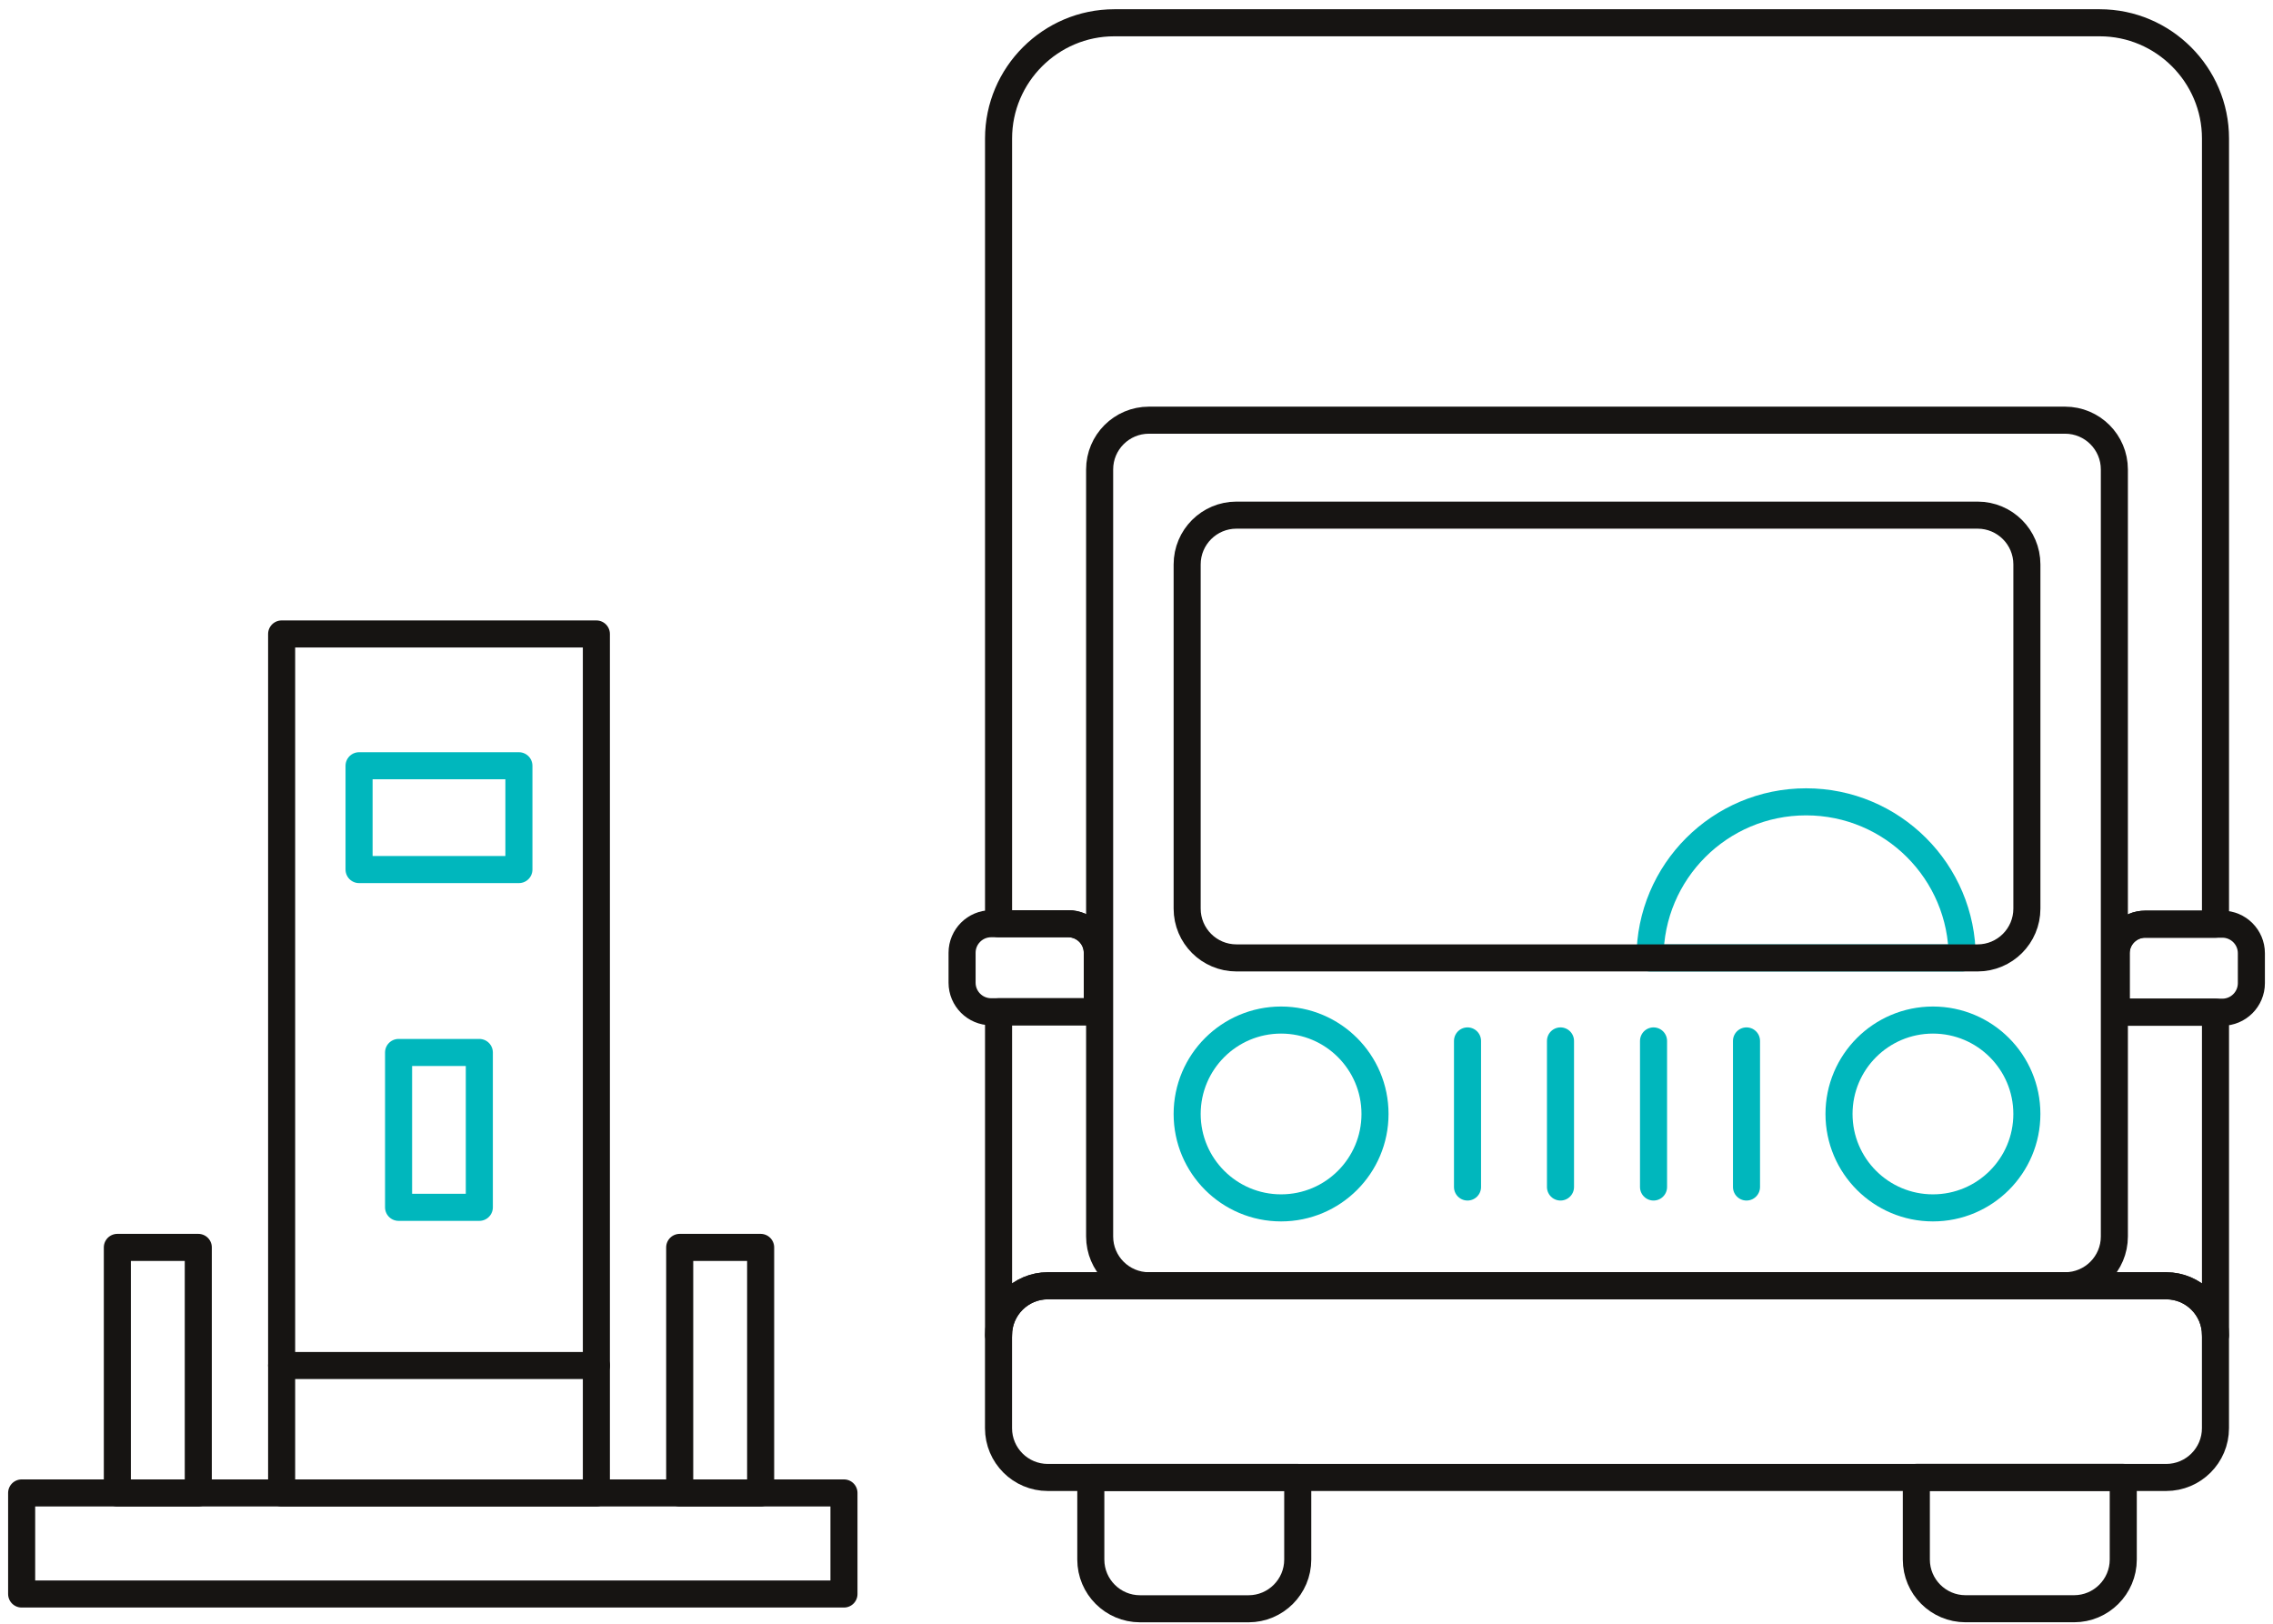
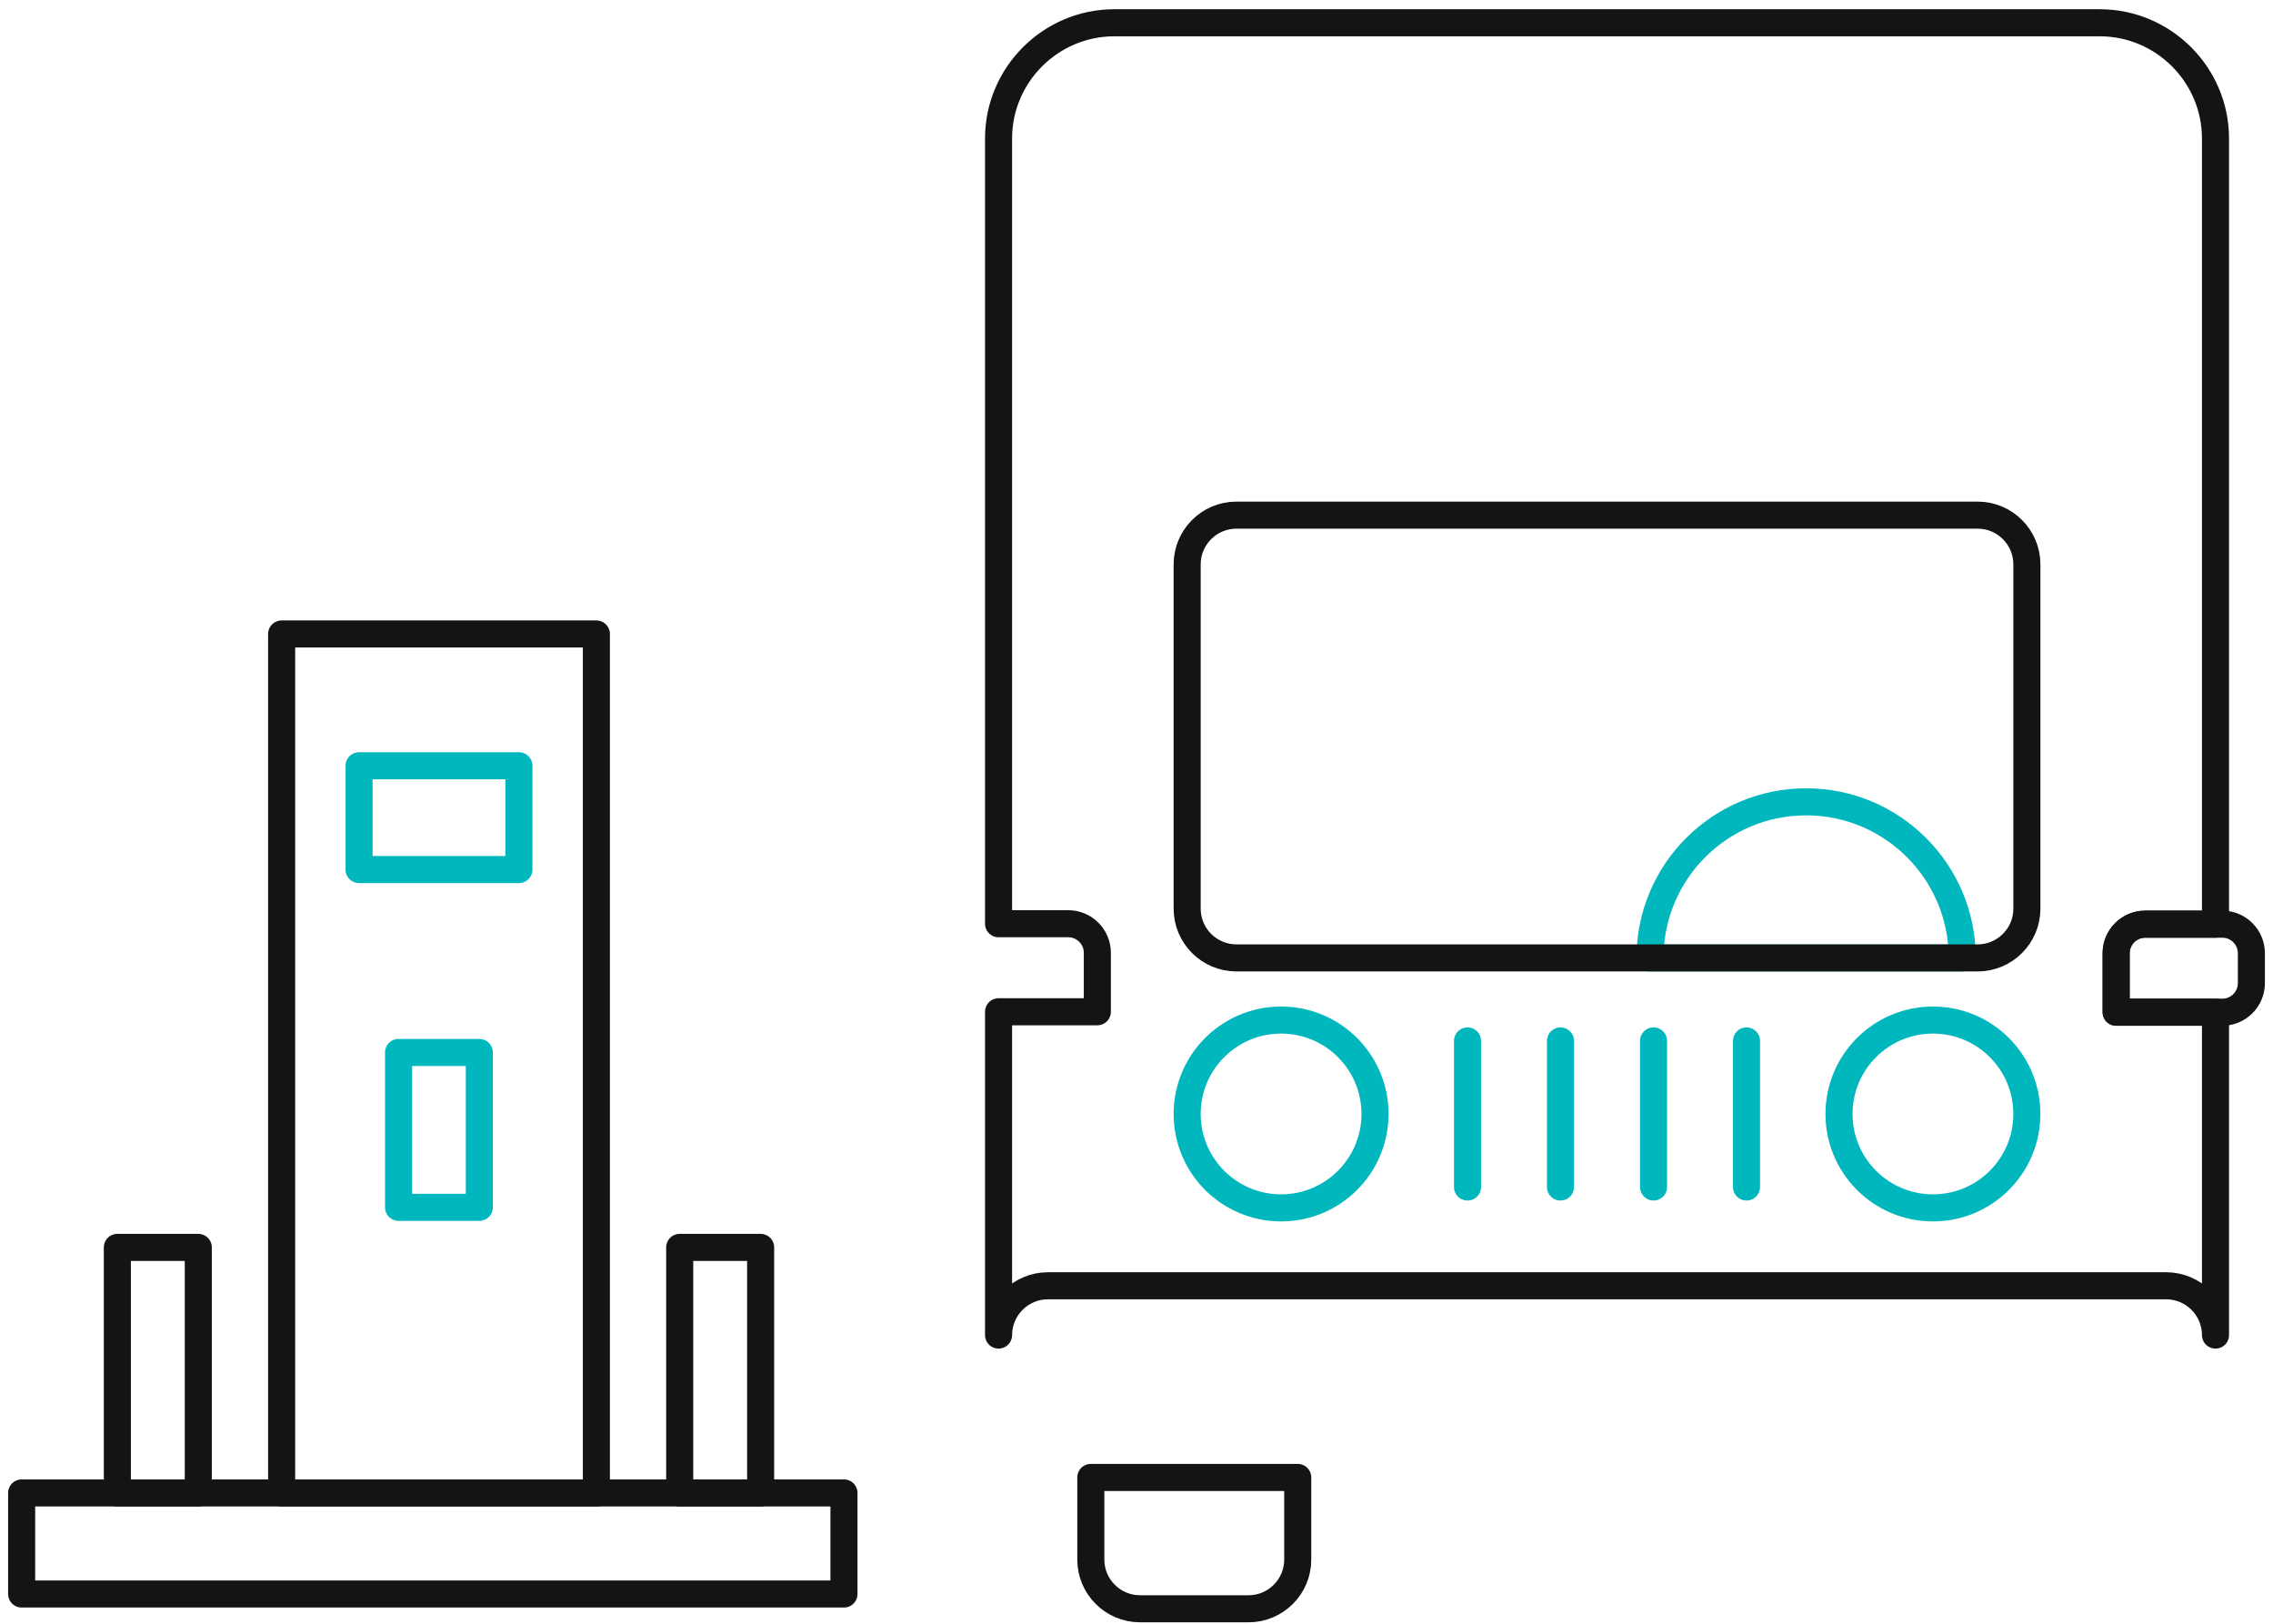
<svg xmlns="http://www.w3.org/2000/svg" width="210" height="150" viewBox="0 0 210 150" fill="none">
  <path d="M166.865 74.073C158.901 74.073 152.443 80.529 152.443 88.491H181.287C181.287 80.529 174.829 74.073 166.865 74.073Z" stroke="#00B7BD" stroke-width="2.5" stroke-linecap="round" stroke-linejoin="round" />
  <path d="M100.779 136.485H119.897V144.072C119.897 146.58 117.858 148.618 115.349 148.618H105.327C102.818 148.618 100.779 146.58 100.779 144.072V136.485Z" stroke="#161412" stroke-width="2.5" stroke-linecap="round" stroke-linejoin="round" />
-   <path d="M191.618 148.614H181.596C179.087 148.614 177.048 146.576 177.048 144.068V136.481H196.166V144.068C196.166 146.576 194.127 148.614 191.618 148.614Z" stroke="#161412" stroke-width="2.5" stroke-linecap="round" stroke-linejoin="round" />
-   <path d="M91.569 85.333H98.694C100.175 85.333 101.378 86.536 101.378 88.016V93.466H91.569C90.088 93.466 88.885 92.263 88.885 90.783V88.016C88.885 86.536 90.088 85.333 91.569 85.333Z" stroke="#161412" stroke-width="2.5" stroke-linecap="round" stroke-linejoin="round" />
  <path d="M205.318 93.507H195.509V88.057C195.509 86.577 196.712 85.374 198.193 85.374H205.318C206.799 85.374 208.002 86.577 208.002 88.057V90.824C208.002 92.304 206.799 93.507 205.318 93.507Z" stroke="#161412" stroke-width="2.5" stroke-linecap="round" stroke-linejoin="round" />
-   <path d="M200.128 118.779H96.807C94.291 118.779 92.252 120.818 92.252 123.333V131.933C92.252 134.448 94.291 136.487 96.807 136.487H200.128C202.644 136.487 204.684 134.448 204.684 131.933V123.333C204.684 120.818 202.644 118.779 200.128 118.779Z" stroke="#161412" stroke-width="2.5" stroke-linecap="round" stroke-linejoin="round" />
-   <path d="M190.789 38.816H106.149C103.633 38.816 101.594 40.855 101.594 43.37V114.224C101.594 116.739 103.633 118.778 106.149 118.778H190.789C193.305 118.778 195.344 116.739 195.344 114.224V43.37C195.344 40.855 193.305 38.816 190.789 38.816Z" stroke="#161412" stroke-width="2.5" stroke-linecap="round" stroke-linejoin="round" />
  <path d="M195.508 93.507V88.058C195.508 86.581 196.715 85.375 198.192 85.375H204.687V12.79C204.687 6.912 199.878 2.104 193.997 2.104H102.946C97.066 2.104 92.256 6.912 92.256 12.79V85.333H98.698C100.175 85.333 101.382 86.54 101.382 88.016V93.466H92.256V123.333C92.256 120.828 94.306 118.779 96.811 118.779H200.132C202.638 118.779 204.687 120.828 204.687 123.333V93.507H195.508Z" stroke="#161412" stroke-width="2.5" stroke-linecap="round" stroke-linejoin="round" />
  <path d="M182.707 47.588H114.235C111.719 47.588 109.68 49.627 109.68 52.142V83.937C109.68 86.452 111.719 88.491 114.235 88.491H182.707C185.223 88.491 187.262 86.452 187.262 83.937V52.142C187.262 49.627 185.223 47.588 182.707 47.588Z" stroke="#161412" stroke-width="2.5" stroke-linecap="round" stroke-linejoin="round" />
  <path d="M118.358 111.583C123.151 111.583 127.036 107.699 127.036 102.908C127.036 98.117 123.151 94.232 118.358 94.232C113.565 94.232 109.68 98.117 109.68 102.908C109.68 107.699 113.565 111.583 118.358 111.583Z" stroke="#00B7BD" stroke-width="2.5" stroke-linecap="round" stroke-linejoin="round" />
  <path d="M178.582 111.583C183.375 111.583 187.26 107.699 187.26 102.908C187.26 98.117 183.375 94.232 178.582 94.232C173.79 94.232 169.904 98.117 169.904 102.908C169.904 107.699 173.79 111.583 178.582 111.583Z" stroke="#00B7BD" stroke-width="2.5" stroke-linecap="round" stroke-linejoin="round" />
  <path d="M135.582 96.16V109.655" stroke="#00B7BD" stroke-width="2.5" stroke-linecap="round" stroke-linejoin="round" />
  <path d="M144.172 96.16V109.655" stroke="#00B7BD" stroke-width="2.5" stroke-linecap="round" stroke-linejoin="round" />
  <path d="M152.768 96.16V109.655" stroke="#00B7BD" stroke-width="2.5" stroke-linecap="round" stroke-linejoin="round" />
  <path d="M161.357 96.16V109.655" stroke="#00B7BD" stroke-width="2.5" stroke-linecap="round" stroke-linejoin="round" />
  <path d="M44.284 97.226H36.824V111.533H44.284V97.226Z" stroke="#00B7BD" stroke-width="2.5" stroke-linecap="round" stroke-linejoin="round" />
  <path d="M47.941 70.74H33.174V80.33H47.941V70.74Z" stroke="#00B7BD" stroke-width="2.5" stroke-linecap="round" stroke-linejoin="round" />
  <path d="M77.973 137.917H2V147.253H77.973V137.917Z" stroke="#161412" stroke-width="2.5" stroke-linecap="round" stroke-linejoin="round" />
  <path d="M55.098 58.566H26.02V137.917H55.098V58.566Z" stroke="#161412" stroke-width="2.5" stroke-linecap="round" stroke-linejoin="round" />
-   <path d="M26.02 126.146H55.098" stroke="#161412" stroke-width="2.5" stroke-linecap="round" stroke-linejoin="round" />
  <path d="M70.275 115.234H62.797V137.917H70.275V115.234Z" stroke="#161412" stroke-width="2.5" stroke-linecap="round" stroke-linejoin="round" />
  <path d="M18.32 115.234H10.842V137.917H18.32V115.234Z" stroke="#161412" stroke-width="2.5" stroke-linecap="round" stroke-linejoin="round" />
</svg>